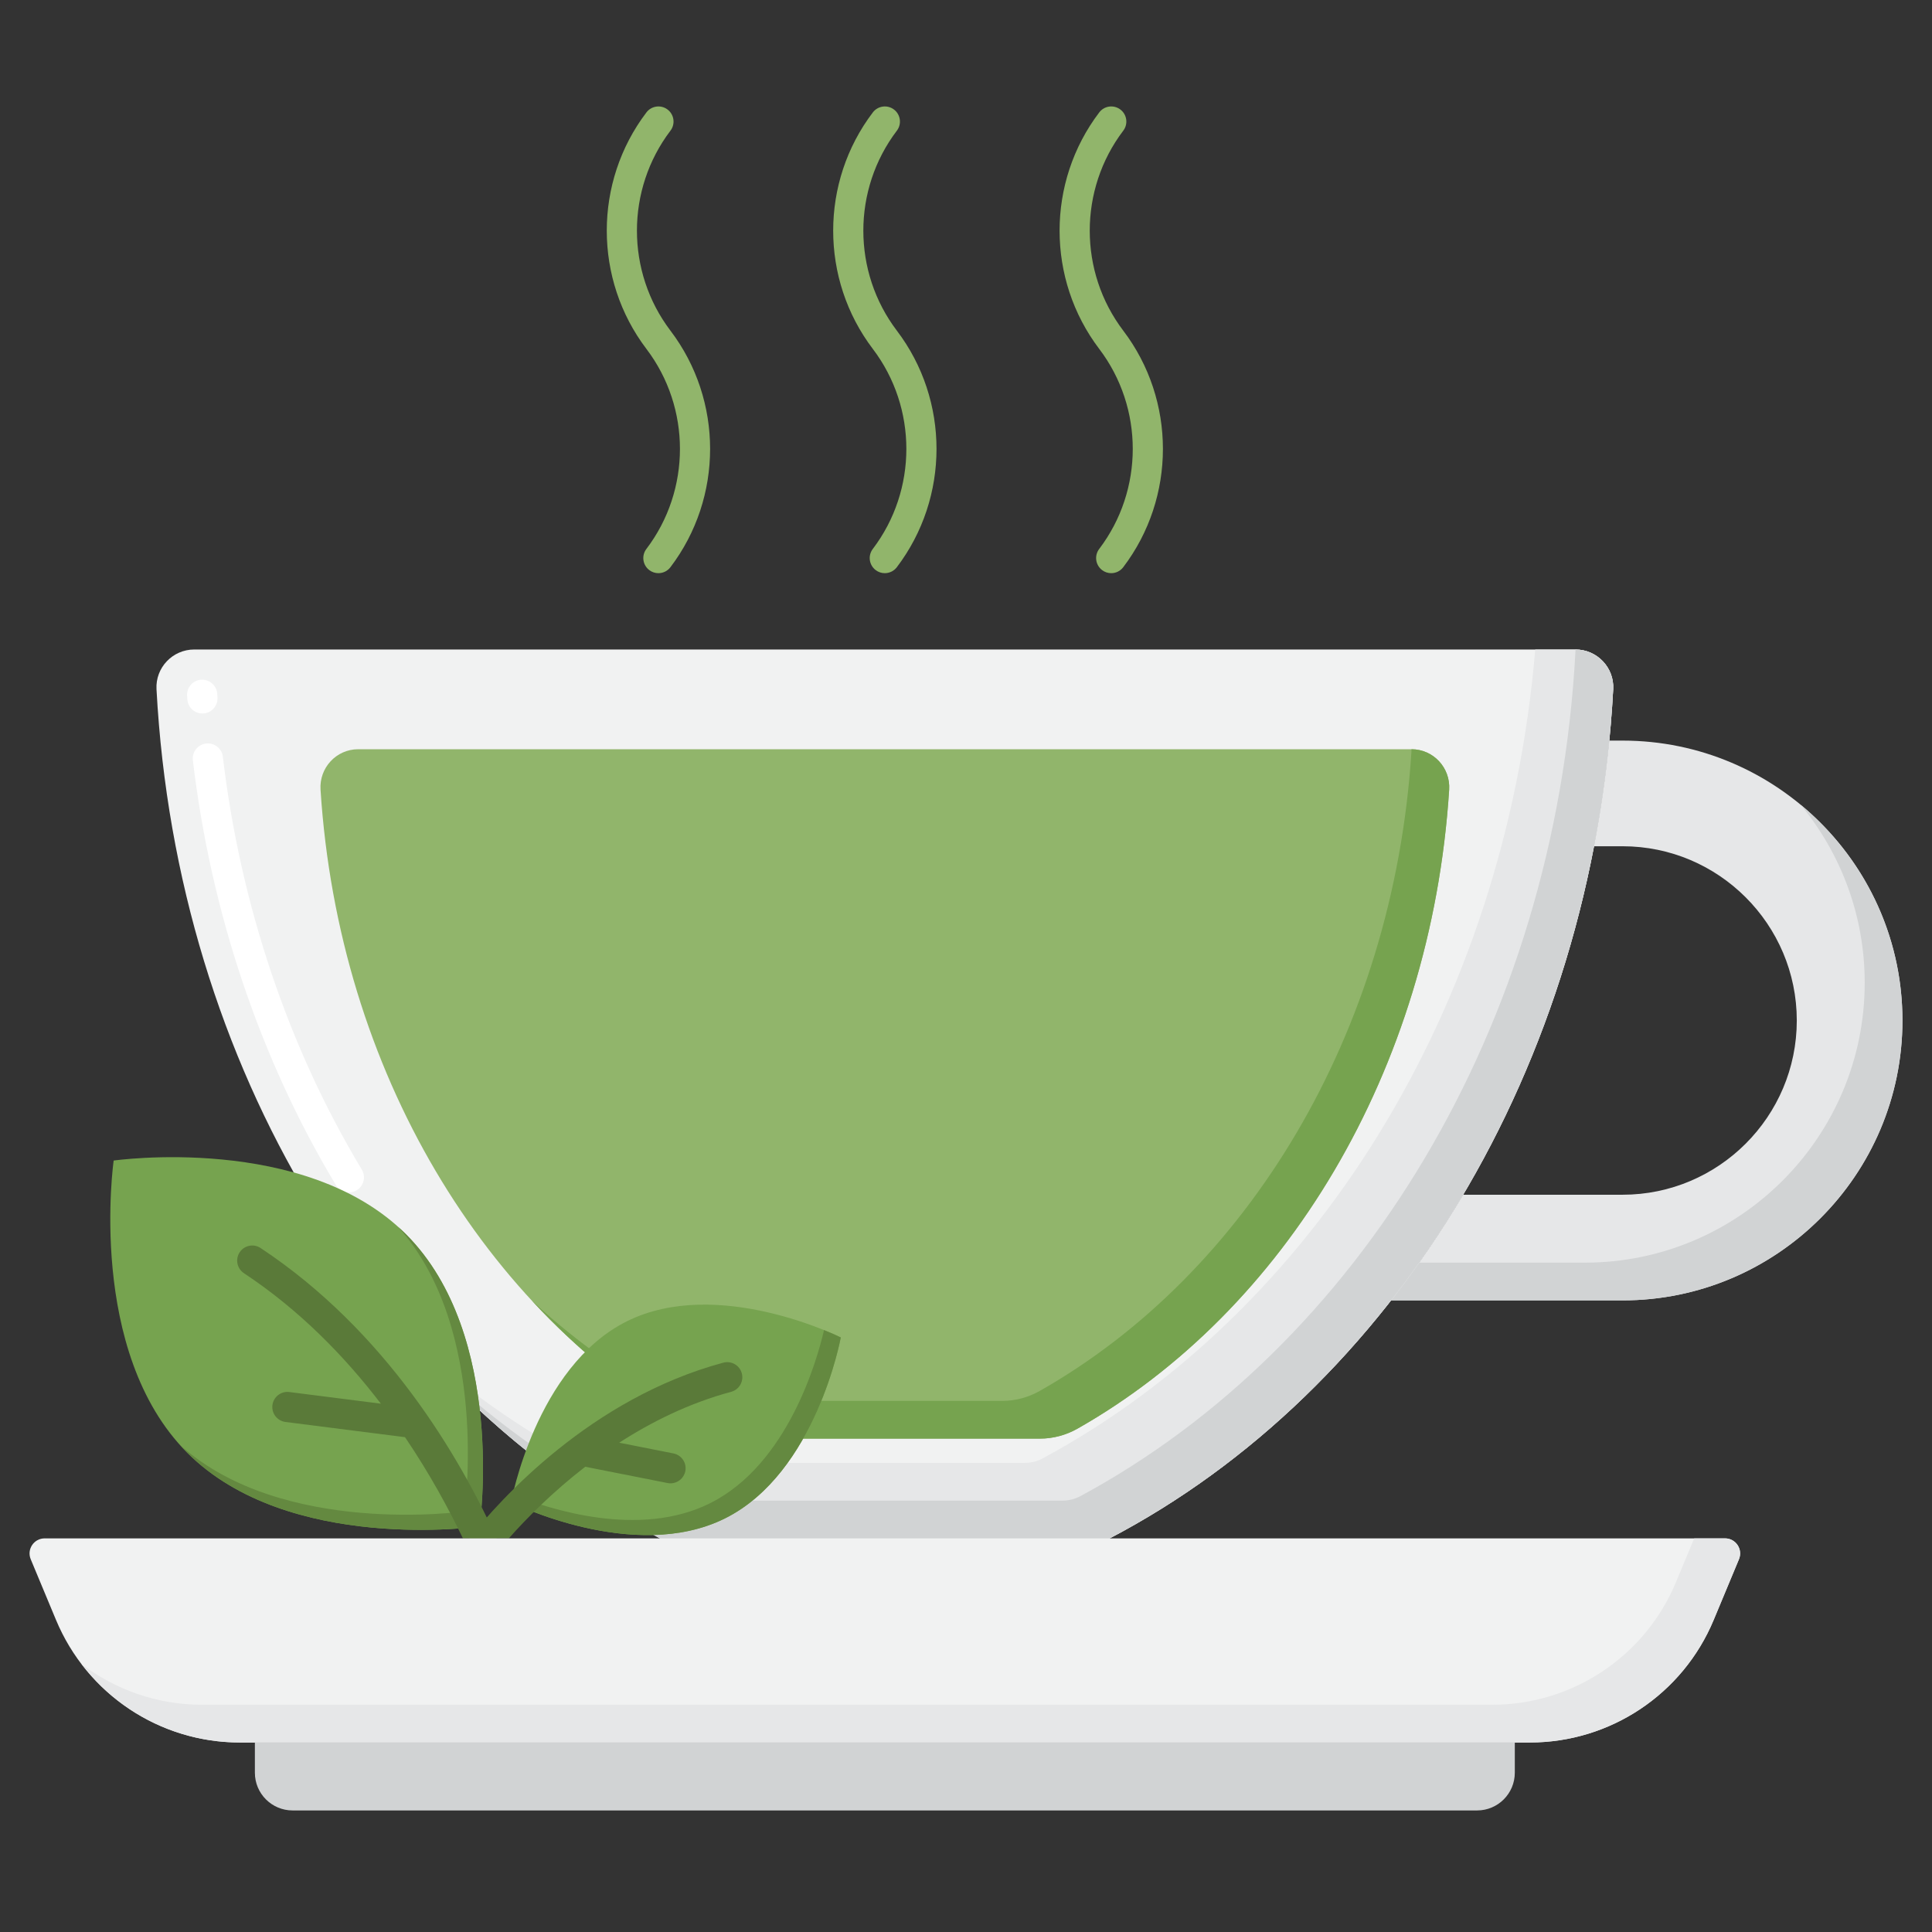
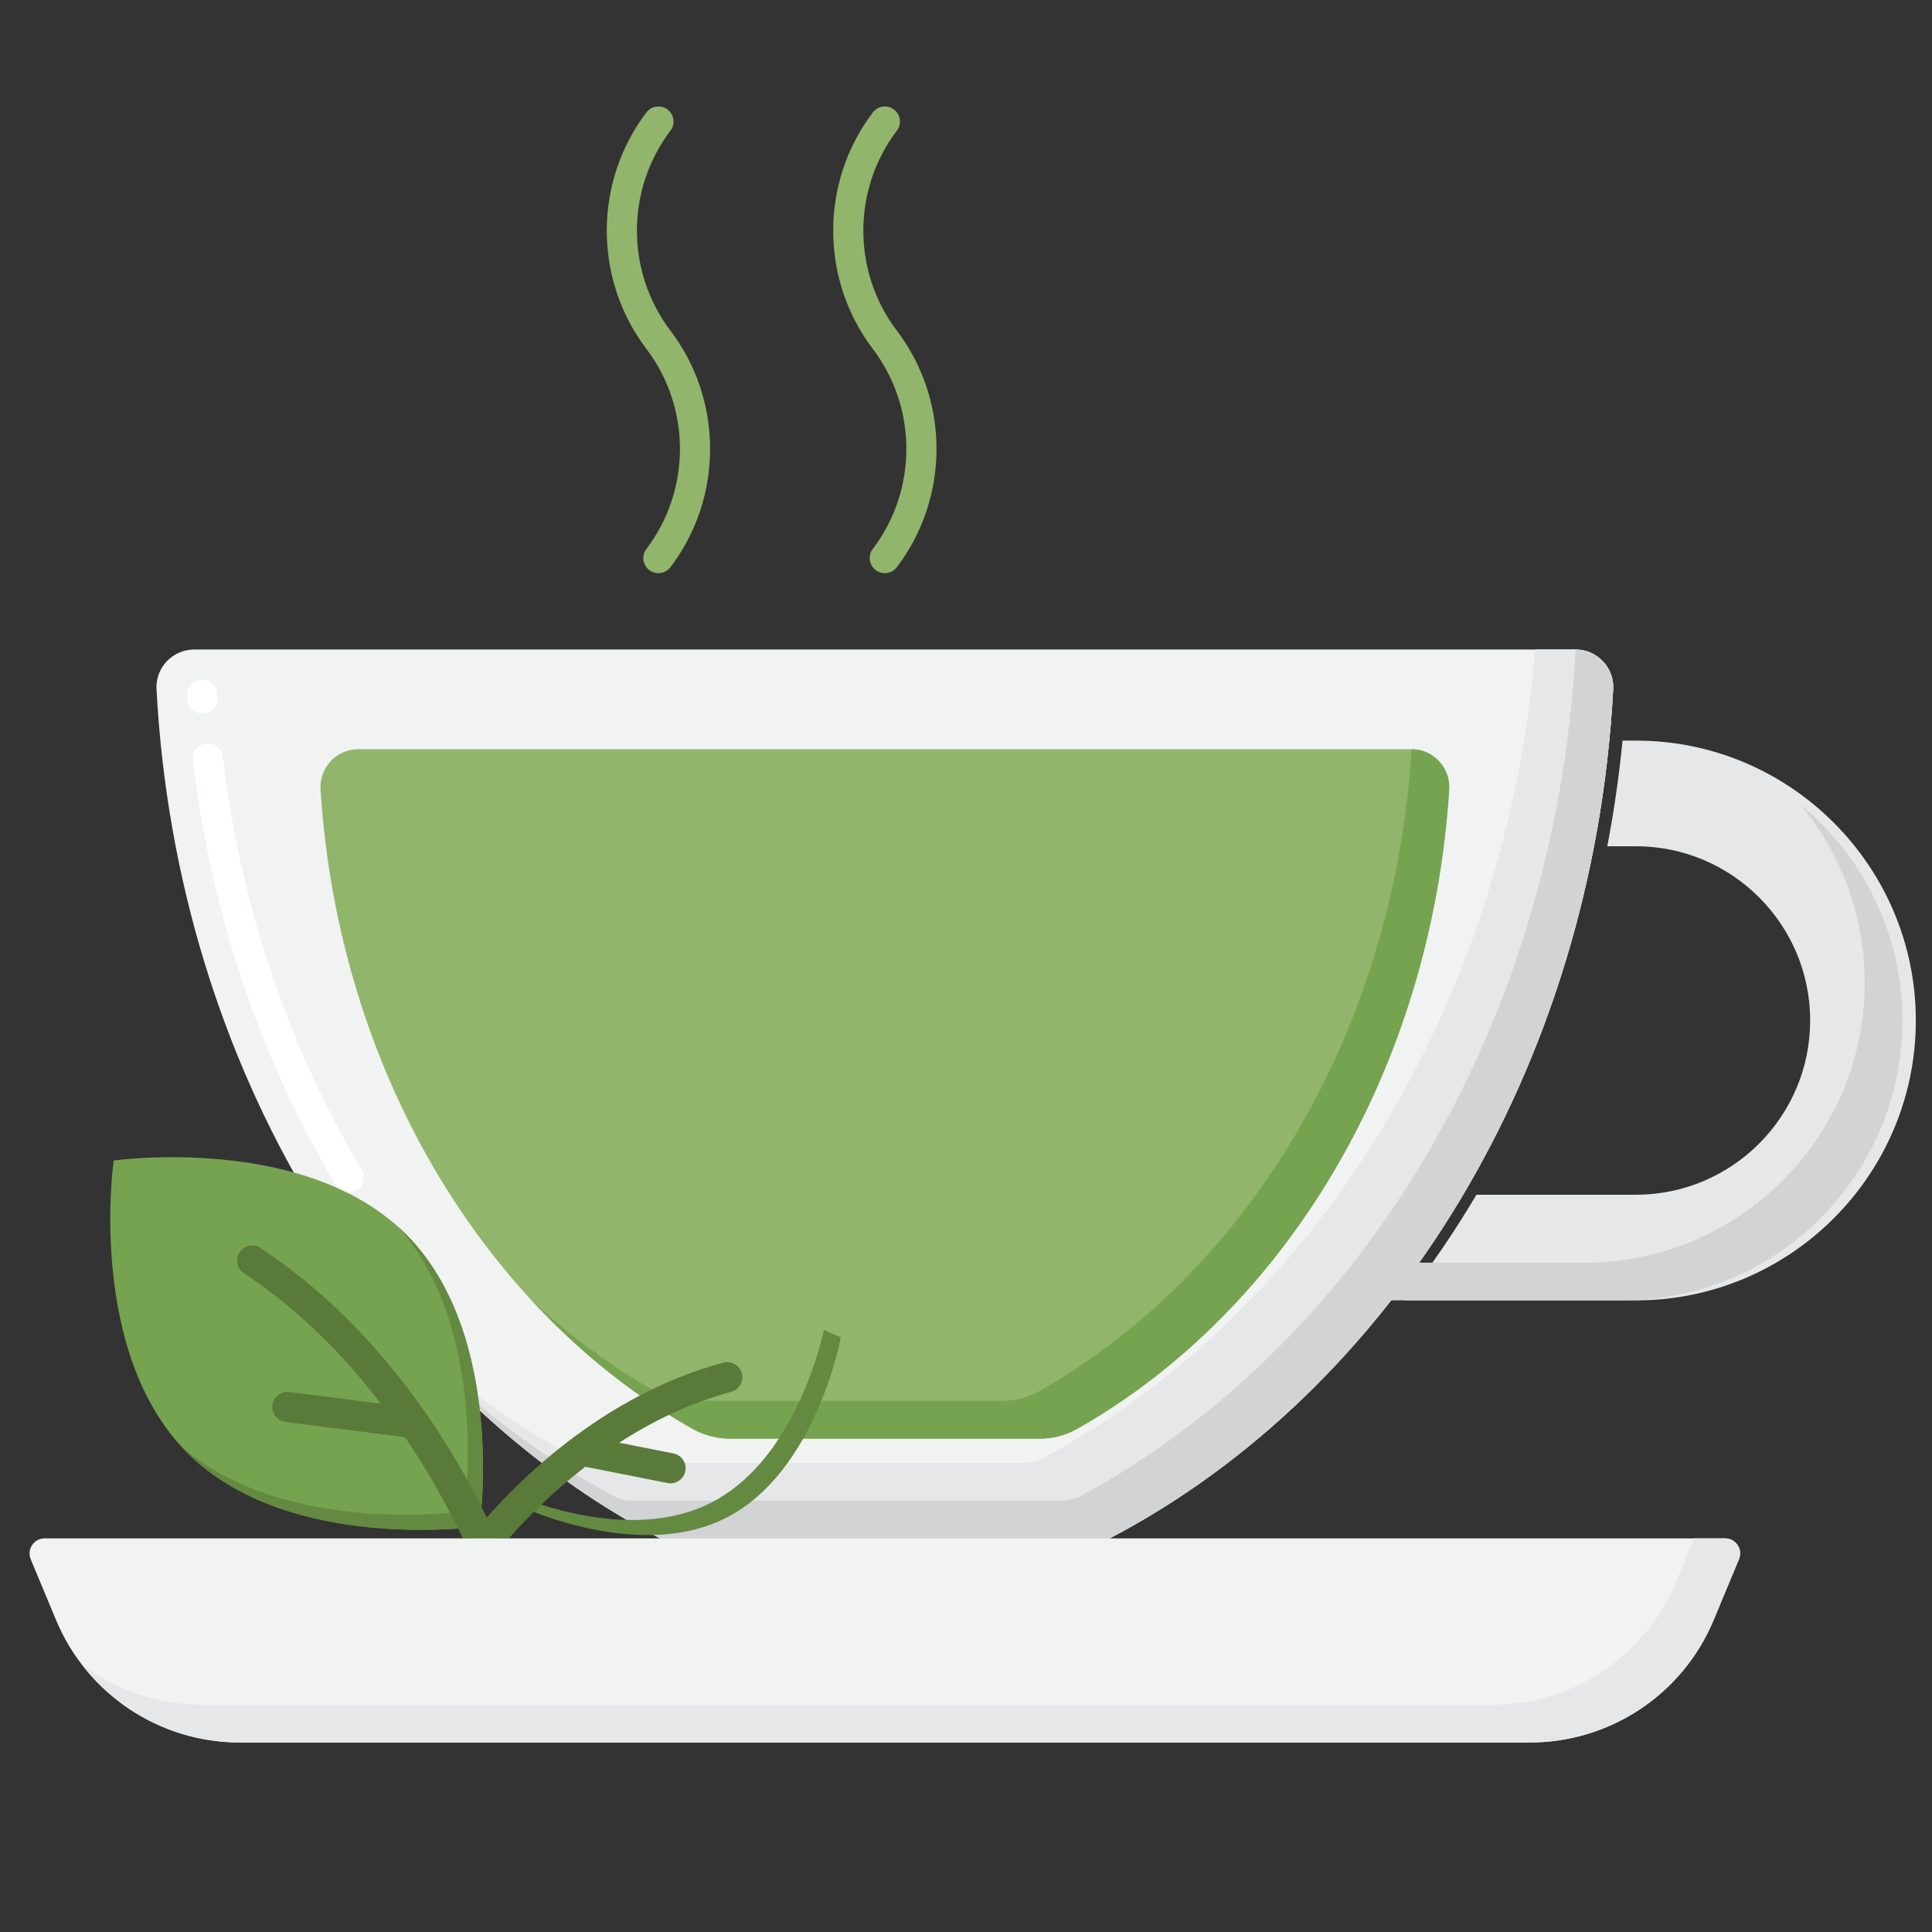
<svg xmlns="http://www.w3.org/2000/svg" id="Layer_1" enable-background="new 0 0 256 256" height="512" viewBox="0 0 256 256" width="512">
  <rect x="0" y="0" width="256" height="256" fill="#333333" stroke="none" />
  <g>
    <g>
-       <path d="m214.996 98.133h-1.772c-.464 4.748-1.142 9.418-2.023 14h3.795c12.73 0 23.088 10.357 23.088 23.088s-10.357 23.087-23.088 23.087h-21.131c-2.915 4.92-6.105 9.597-9.548 14h30.679c20.45 0 37.088-16.637 37.088-37.087s-16.638-37.088-37.088-37.088z" fill="#e6e7e8" />
+       <path d="m214.996 98.133c-.464 4.748-1.142 9.418-2.023 14h3.795c12.73 0 23.088 10.357 23.088 23.088s-10.357 23.087-23.088 23.087h-21.131c-2.915 4.92-6.105 9.597-9.548 14h30.679c20.45 0 37.088-16.637 37.088-37.087s-16.638-37.088-37.088-37.088z" fill="#e6e7e8" />
    </g>
    <g>
      <path d="m238.59 106.627c5.303 6.416 8.494 14.639 8.494 23.594 0 20.45-16.638 37.087-37.088 37.087h-21.967c-1.203 1.702-2.439 3.372-3.712 5h30.679c20.45 0 37.088-16.637 37.088-37.087 0-11.495-5.258-21.786-13.494-28.594z" fill="#d1d3d4" />
    </g>
    <g>
      <path d="m20.737 91.319c2.69 50.284 29.336 92.953 66.72 112.522h59.579c37.384-19.569 64.031-62.239 66.721-112.522.153-2.858-2.14-5.258-5.001-5.258h-183.018c-2.862 0-5.154 2.401-5.001 5.258z" fill="#f1f2f2" />
    </g>
    <g>
      <path d="m42.472 104.638c2.395 37.349 21.843 69.123 49.247 84.665 1.519.862 3.233 1.321 4.98 1.321h41.096c1.746 0 3.461-.46 4.98-1.321 27.404-15.543 46.852-47.317 49.247-84.665.186-2.897-2.087-5.361-4.99-5.361h-139.571c-2.903.001-5.175 2.464-4.989 5.361z" fill="#91b56b" />
    </g>
    <g>
      <path d="m187.032 99.278h-.006c.001.12.003.239-.004.36-2.396 37.349-21.844 69.123-49.247 84.666-1.519.862-3.233 1.322-4.98 1.322h-41.097c-1.746 0-3.461-.46-4.98-1.322-5.794-3.286-11.228-7.306-16.225-11.943 6.294 6.794 13.437 12.526 21.225 16.943 1.519.862 3.233 1.322 4.98 1.322h41.096c1.746 0 3.461-.46 4.98-1.322 27.404-15.543 46.852-47.317 49.247-84.666.186-2.897-2.086-5.36-4.989-5.36z" fill="#76a34f" />
    </g>
    <g>
      <g>
        <g>
          <path d="m87.24 75.948c-.422 0-.847-.133-1.208-.408-.879-.668-1.051-1.923-.382-2.802 5.928-7.802 5.93-18.701.004-26.505-7.005-9.226-7.005-22.112 0-31.337.667-.88 1.922-1.051 2.802-.383s1.051 1.922.383 2.802c-5.923 7.801-5.923 18.698 0 26.5 7.008 9.229 7.005 22.118-.005 31.344-.393.517-.99.789-1.594.789z" fill="#91b56b" />
        </g>
      </g>
      <g>
        <g>
          <path d="m117.24 75.948c-.422 0-.847-.133-1.208-.408-.879-.668-1.051-1.923-.382-2.802 5.928-7.802 5.93-18.701.004-26.505-7.005-9.226-7.005-22.112 0-31.337.668-.88 1.922-1.051 2.802-.383s1.051 1.922.383 2.802c-5.923 7.801-5.923 18.698 0 26.5 7.008 9.229 7.005 22.118-.005 31.344-.393.517-.99.789-1.594.789z" fill="#91b56b" />
        </g>
      </g>
      <g>
        <g>
-           <path d="m147.24 75.948c-.422 0-.847-.133-1.208-.408-.879-.668-1.051-1.923-.382-2.802 5.928-7.802 5.93-18.701.004-26.505-7.005-9.226-7.005-22.112 0-31.337.667-.88 1.922-1.051 2.802-.383s1.051 1.922.383 2.802c-5.923 7.801-5.923 18.698 0 26.5 7.008 9.229 7.005 22.118-.005 31.344-.393.517-.99.789-1.594.789z" fill="#91b56b" />
-         </g>
+           </g>
      </g>
    </g>
    <g>
      <path d="m46.229 158.006c-.679 0-1.34-.346-1.716-.969-10.013-16.644-16.568-36.11-18.957-56.296-.129-1.097.654-2.091 1.751-2.221 1.1-.129 2.091.655 2.221 1.751 2.322 19.626 8.689 38.543 18.412 54.704.569.947.264 2.176-.683 2.745-.321.193-.676.286-1.028.286zm-19.412-63.466c-1.046 0-1.926-.813-1.994-1.872l-.03-.478c-.071-1.102.765-2.053 1.868-2.125 1.103-.058 2.053.766 2.125 1.868l.03.479c.071 1.103-.766 2.054-1.868 2.125-.045.001-.088.003-.131.003z" fill="#fff" />
    </g>
    <g>
      <path d="m208.755 86.061h-5.326c-4.016 47.718-29.655 87.993-65.28 107.189-.729.393-1.548.592-2.376.592h-57.052c-.829 0-1.649-.199-2.379-.593-7.486-4.035-14.526-9.01-21.023-14.78 9.328 10.48 20.18 19.113 32.138 25.373h59.579c37.384-19.569 64.031-62.239 66.721-112.522.152-2.858-2.14-5.259-5.002-5.259z" fill="#e6e7e8" />
    </g>
    <g>
      <path d="m208.757 86.061c0 .086.004.171 0 .258-2.663 49.782-28.808 92.102-65.606 111.93-.73.393-1.549.592-2.378.592h-57.054c-.828 0-1.647-.199-2.375-.592-8.494-4.578-16.413-10.367-23.615-17.156 8.772 9.299 18.785 17.02 29.728 22.748h59.579c37.384-19.569 64.031-62.239 66.721-112.522.152-2.857-2.139-5.257-5-5.258z" fill="#d1d3d4" />
    </g>
    <g>
      <g>
-         <path d="m96.086 201.186c-12.064 6.03-28.365-2.131-28.365-2.131s3.258-17.937 15.322-23.966 28.365 2.131 28.365 2.131-3.258 17.937-15.322 23.966z" fill="#76a34f" />
-       </g>
+         </g>
      <g>
        <path d="m109.188 176.245c-.897 3.876-4.765 17.775-15.102 22.942-9.367 4.682-21.284.81-26.146-1.156-.15.647-.219 1.025-.219 1.025s16.302 8.161 28.365 2.131c12.064-6.03 15.322-23.967 15.322-23.967s-.82-.409-2.22-.975z" fill="#648940" />
      </g>
      <path d="m67.42 203.842c2.322-2.62 5.751-6.108 10.128-9.49l10.91 2.158c.131.026.262.039.39.039.936 0 1.771-.66 1.96-1.612.214-1.083-.49-2.136-1.574-2.35l-7.186-1.421c4.314-2.788 9.294-5.252 14.834-6.744 1.066-.287 1.698-1.384 1.411-2.451s-1.385-1.696-2.451-1.411c-17.592 4.735-29.622 18.179-33.673 23.283h5.251z" fill="#5a7a39" />
    </g>
    <g>
      <g>
        <path d="m24.823 192.504c13.389 13.389 38.725 9.761 38.725 9.761s3.628-25.336-9.761-38.725-38.725-9.761-38.725-9.761-3.628 25.336 9.761 38.725z" fill="#76a34f" />
      </g>
      <g>
        <path d="m53.787 163.539c-.335-.335-.684-.652-1.033-.967 12.235 13.615 8.794 37.692 8.794 37.692s-24.078 3.441-37.692-8.794c.314.35.631.698.967 1.033 13.389 13.389 38.725 9.761 38.725 9.761s3.629-25.336-9.761-38.725z" fill="#648940" />
      </g>
      <path d="m32.323 168.704c7.398 4.898 13.381 11.063 18.143 17.291l-12.132-1.544c-1.09-.142-2.097.636-2.236 1.731-.14 1.096.636 2.097 1.731 2.236l15.838 2.016c3.24 4.79 5.769 9.444 7.67 13.408h4.476c-4.879-10.731-14.596-27.426-31.283-38.473-.922-.61-2.163-.358-2.771.563-.61.921-.357 2.162.564 2.772z" fill="#5a7a39" />
    </g>
    <g>
      <path d="m202.721 230.889h-170.948c-10.648 0-20.253-6.403-24.349-16.232l-3.353-8.046c-.549-1.317.419-2.769 1.846-2.769h222.657c1.427 0 2.395 1.452 1.846 2.769l-3.353 8.047c-4.095 9.829-13.698 16.231-24.346 16.231z" fill="#f1f2f2" />
    </g>
    <g>
      <path d="m228.575 203.842h-4.083l-2.424 5.816c-4.096 9.829-13.699 16.231-24.347 16.231h-170.948c-5.891 0-11.458-1.967-15.954-5.383 4.914 6.436 12.606 10.383 20.954 10.383h170.948c10.648 0 20.251-6.402 24.347-16.231l3.353-8.047c.549-1.317-.419-2.769-1.846-2.769z" fill="#e6e7e8" />
    </g>
    <g>
-       <path d="m200.72 230.889h-166.947v4.006c0 2.761 2.239 4.999 5 4.999h156.947c2.761 0 5-2.239 5-5z" fill="#d1d3d4" />
-     </g>
+       </g>
  </g>
</svg>